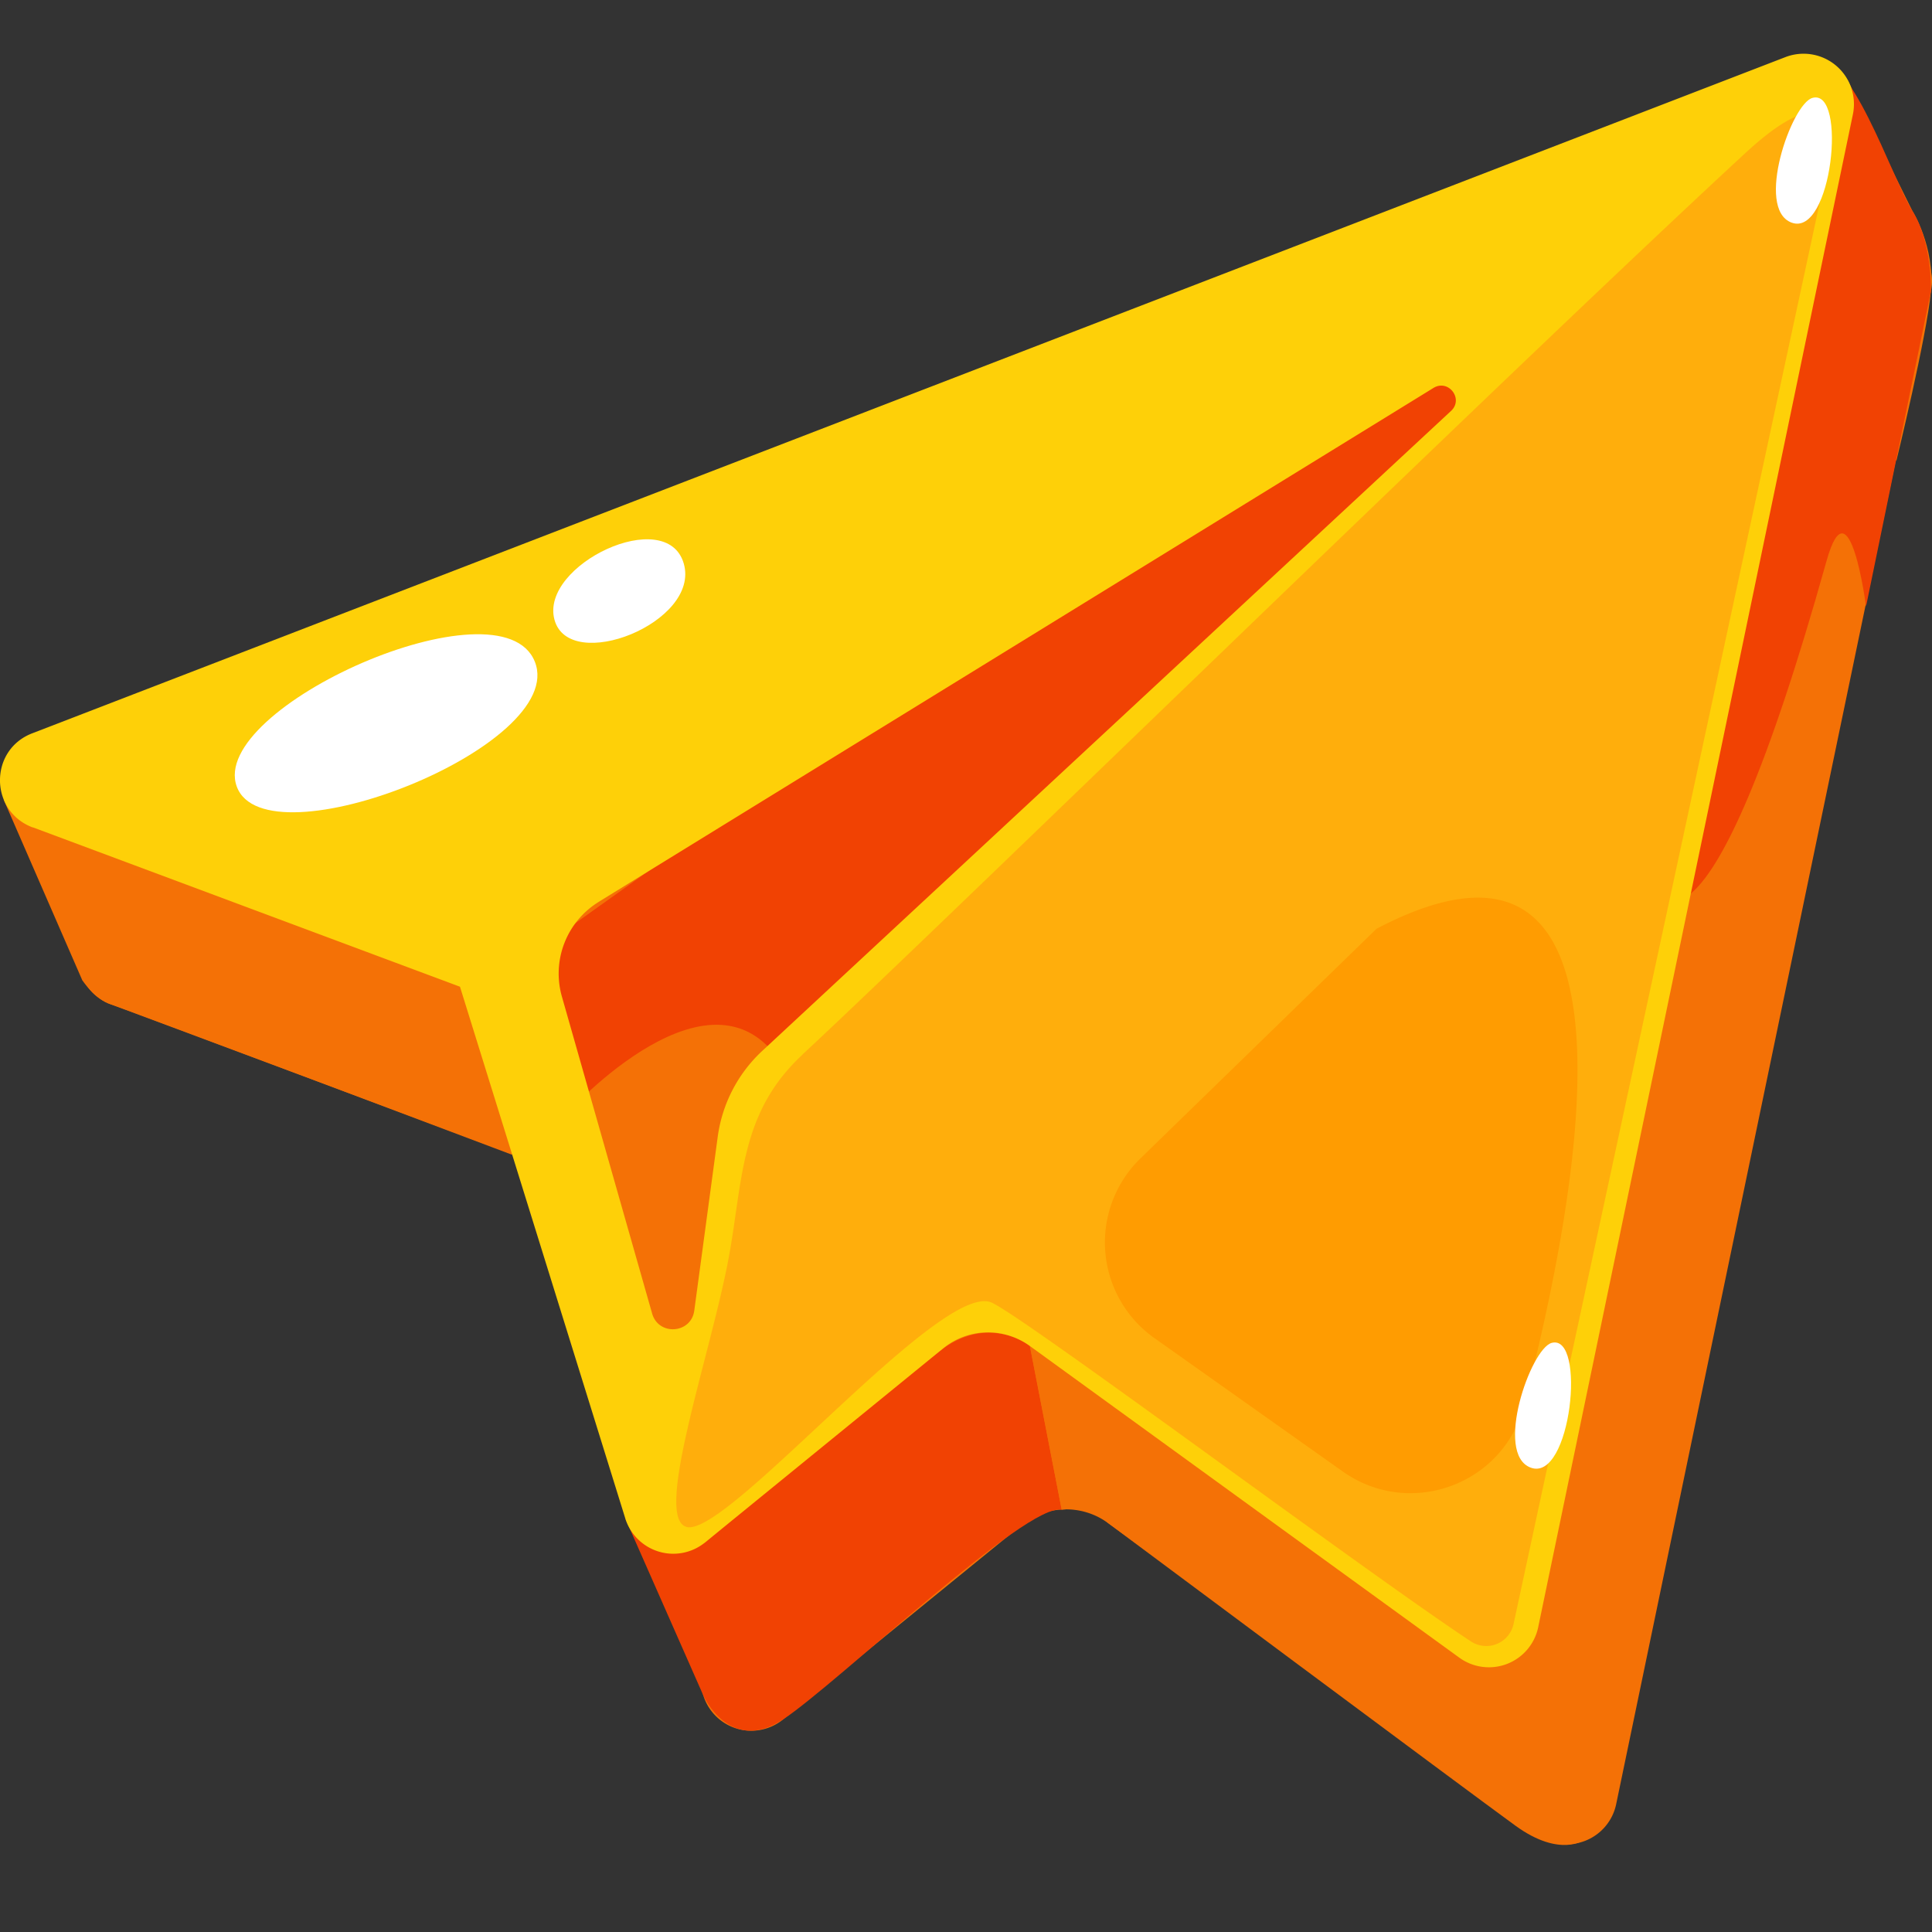
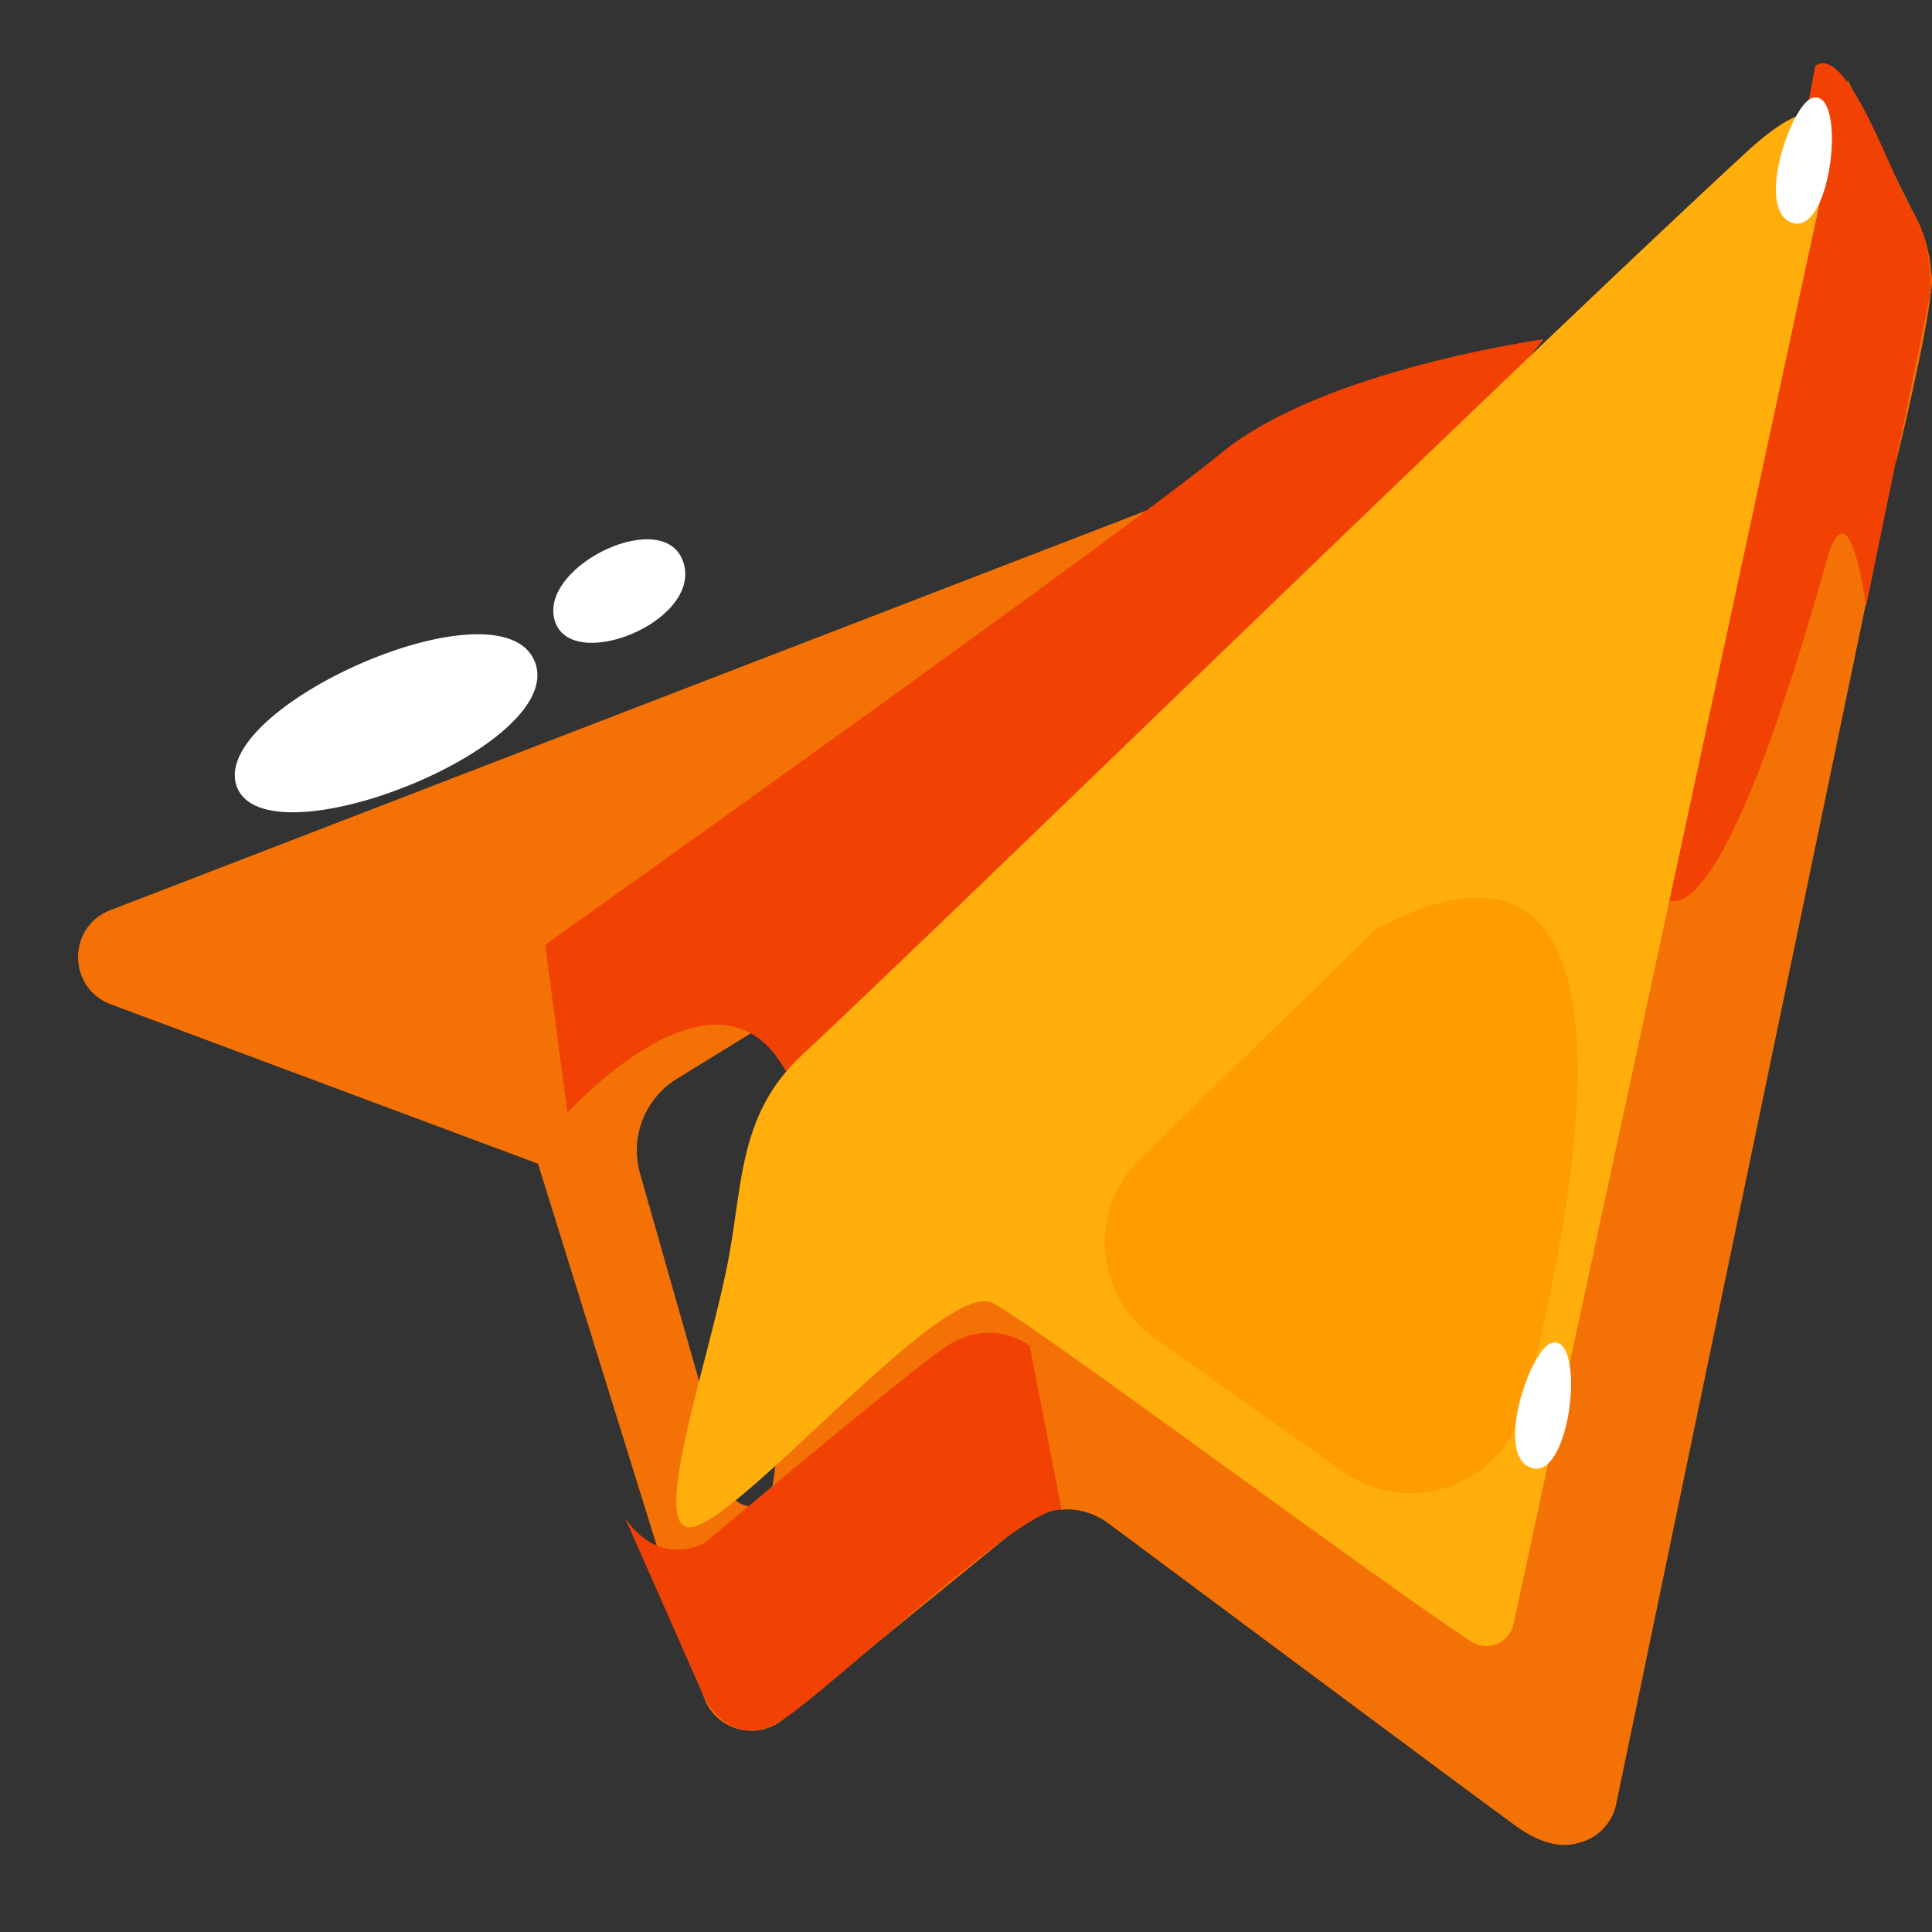
<svg xmlns="http://www.w3.org/2000/svg" width="36" height="36" viewBox="0 0 36 36" fill="none">
  <rect x="0" y="0" width="36" height="36" fill="#333333" stroke="none" />
  <path d="m2.065 18.714 7.96 2.97 3.08 9.907a.937.937 0 0 0 1.488.447l4.437-3.616a1.323 1.323 0 0 1 1.613-.045l8.003 5.808a.937.937 0 0 0 1.469-.567L35.98 5.426a.939.939 0 0 0-1.257-1.066L2.056 16.96c-.806.31-.799 1.45.009 1.754Zm10.545 1.39 15.556-9.579c.28-.171.567.206.327.429l-12.838 11.93a2.66 2.66 0 0 0-.825 1.592l-.437 3.241c-.059.432-.665.475-.786.057l-1.681-5.908a1.567 1.567 0 0 1 .684-1.762Z" fill="#F47106" />
-   <path d="m8.158 15.716 4.076 10.642 4.077-4.98L29.222 7.565l-.68-2.038-20.384 10.19ZM.07 14.905l1.463 3.36s.242.363.532.45c.29.088 7.481 2.804 7.481 2.804l-.975-3.131-8.5-3.483Z" fill="#F47106" />
  <path d="m11.651 28.294 1.454 3.297s.487 1.109 1.488.447c1.001-.661 4.548-4.056 5.191-3.905l-.593-3.053s-.725-.584-1.613.045-4.437 3.616-4.437 3.616-.826.506-1.488-.447h-.002Z" fill="#F14203" />
  <path d="m28.579 30.584.943 3.699s-.453.34-1.284-.264c-.832-.603-7.595-5.642-7.595-5.642s-.33-.32-.86-.245l-.594-3.053 8.003 5.808s.744.527 1.387-.303ZM34.43 1.495l1.204 2.434s.421.661.346 1.498c-.076.836-.643 3.157-.643 3.157l-1.812-1.53.905-5.56Z" fill="#F47106" />
  <path d="m33.826 1.226-2.943 15.358s.886 1.963 3.152-6.132c.427-1.529.736.848.736.848l1.209-5.875s.027-.908-.347-1.498c-.373-.59-1.203-3.117-1.807-2.703v.002ZM10.158 17.604l.415 3.133s2.755-3.056 4.04-.83c1.283 2.227 14.154-13.586 14.154-13.586s-4.114.566-6.002 2.114c-1.887 1.547-12.607 9.169-12.607 9.169Z" fill="#F14203" />
-   <path d="m.611 15.416 7.96 2.97 3.08 9.907a.937.937 0 0 0 1.488.447l4.437-3.616a1.323 1.323 0 0 1 1.613-.044l8.003 5.808a.938.938 0 0 0 1.47-.567l5.864-28.19a.939.939 0 0 0-1.257-1.067L.601 13.664c-.806.31-.8 1.45.008 1.754l.002-.002Zm10.543 1.39L26.71 7.229c.28-.172.568.205.328.428l-12.84 11.93c-.45.42-.741.983-.824 1.593l-.437 3.24c-.058.433-.665.475-.785.057l-1.682-5.908a1.567 1.567 0 0 1 .684-1.762Z" fill="#FED008" />
  <path d="M14.953 19.652c-1.19 1.104-1.104 2.377-1.387 3.85-.35 1.818-1.4 4.812-.764 4.952.764.17 4.699-4.557 5.662-4.188.518.197 6.936 4.992 8.944 6.319a.52.52 0 0 0 .794-.319l5.719-26.55s.848-2.943-1.416-.848C27.946 7.082 17.5 17.285 14.95 19.652h.002Z" fill="#FFAE0C" />
  <path d="m25.654 17.302-4.404 4.284a2.183 2.183 0 0 0 .26 3.347l3.512 2.487c1.246.882 2.993.248 3.375-1.23 1.12-4.335 2.358-11.558-2.743-8.886v-.002Z" fill="#FF9C01" />
  <path d="M4.412 14.656c.536 1.468 6.185-.756 5.553-2.328-.631-1.572-6.092.859-5.553 2.328Zm5.919-3.111c.275 1.023 2.726.055 2.41-1.044-.318-1.098-2.682.023-2.41 1.044Zm18.582 13.478c-.391.106-1.075 2.069-.391 2.324.754.281 1.042-2.502.39-2.324Zm4.86-23.199c-.39.106-1.075 2.068-.39 2.324.754.28 1.042-2.503.39-2.324Z" fill="#fff" />
</svg>